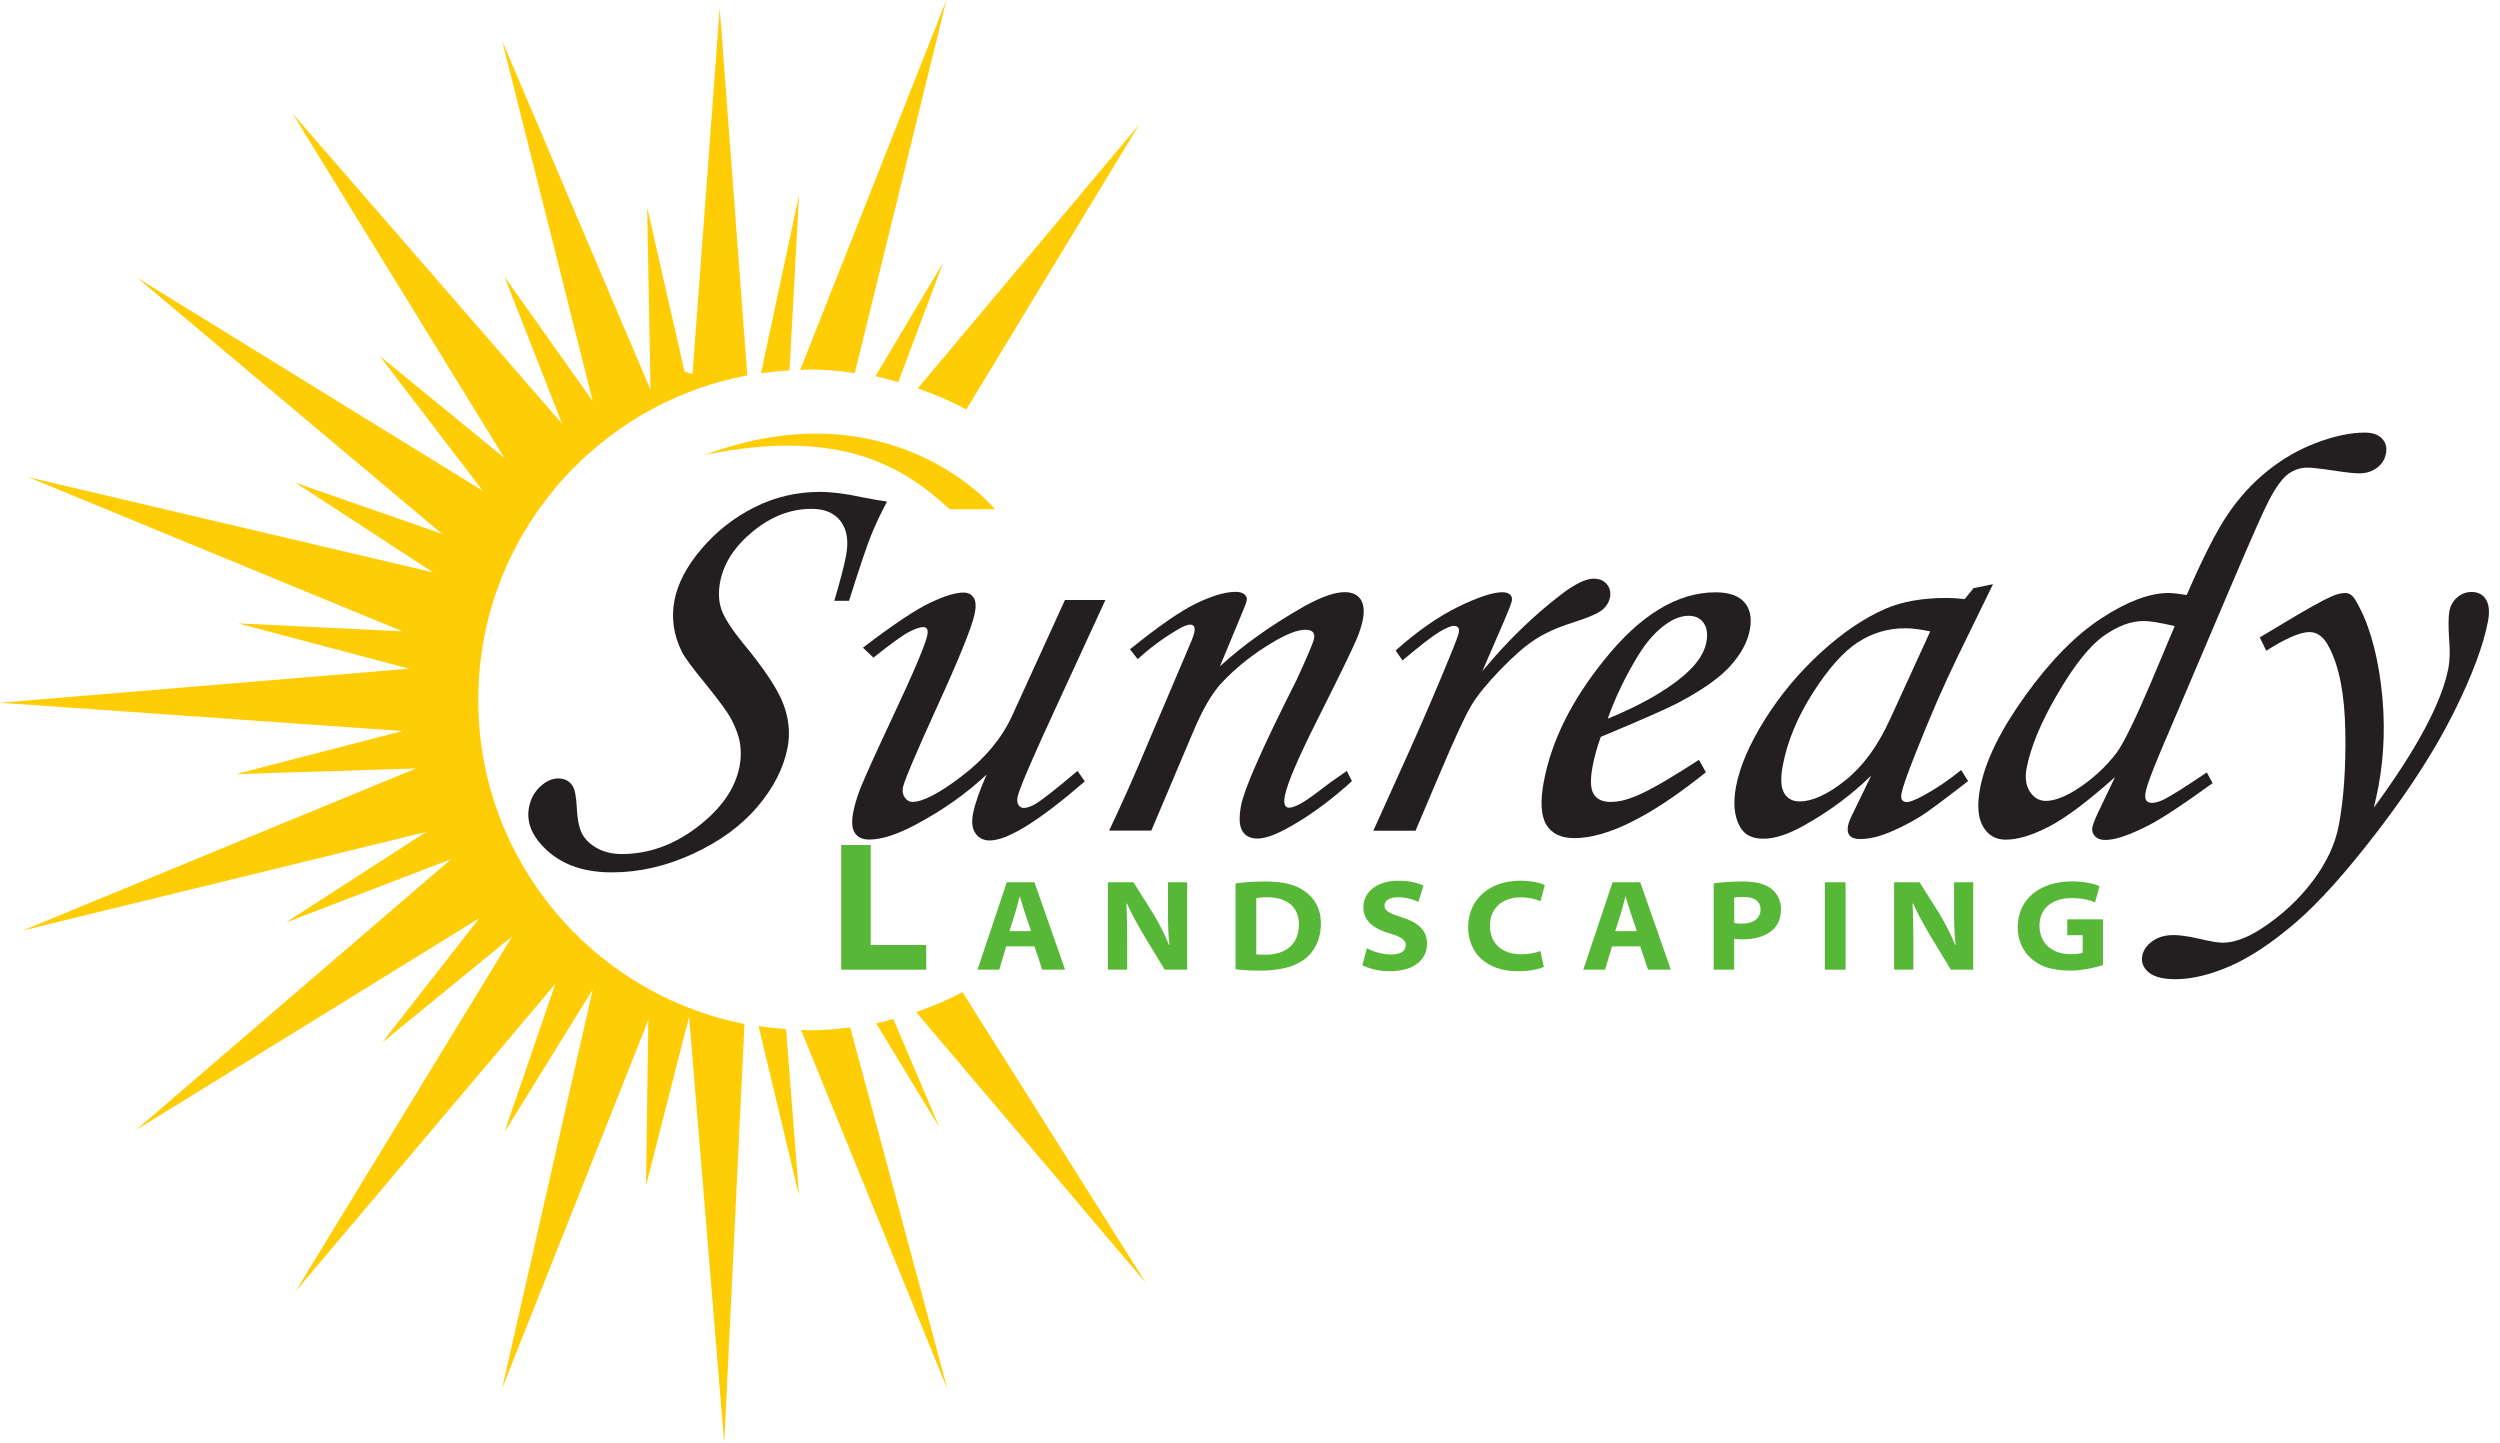
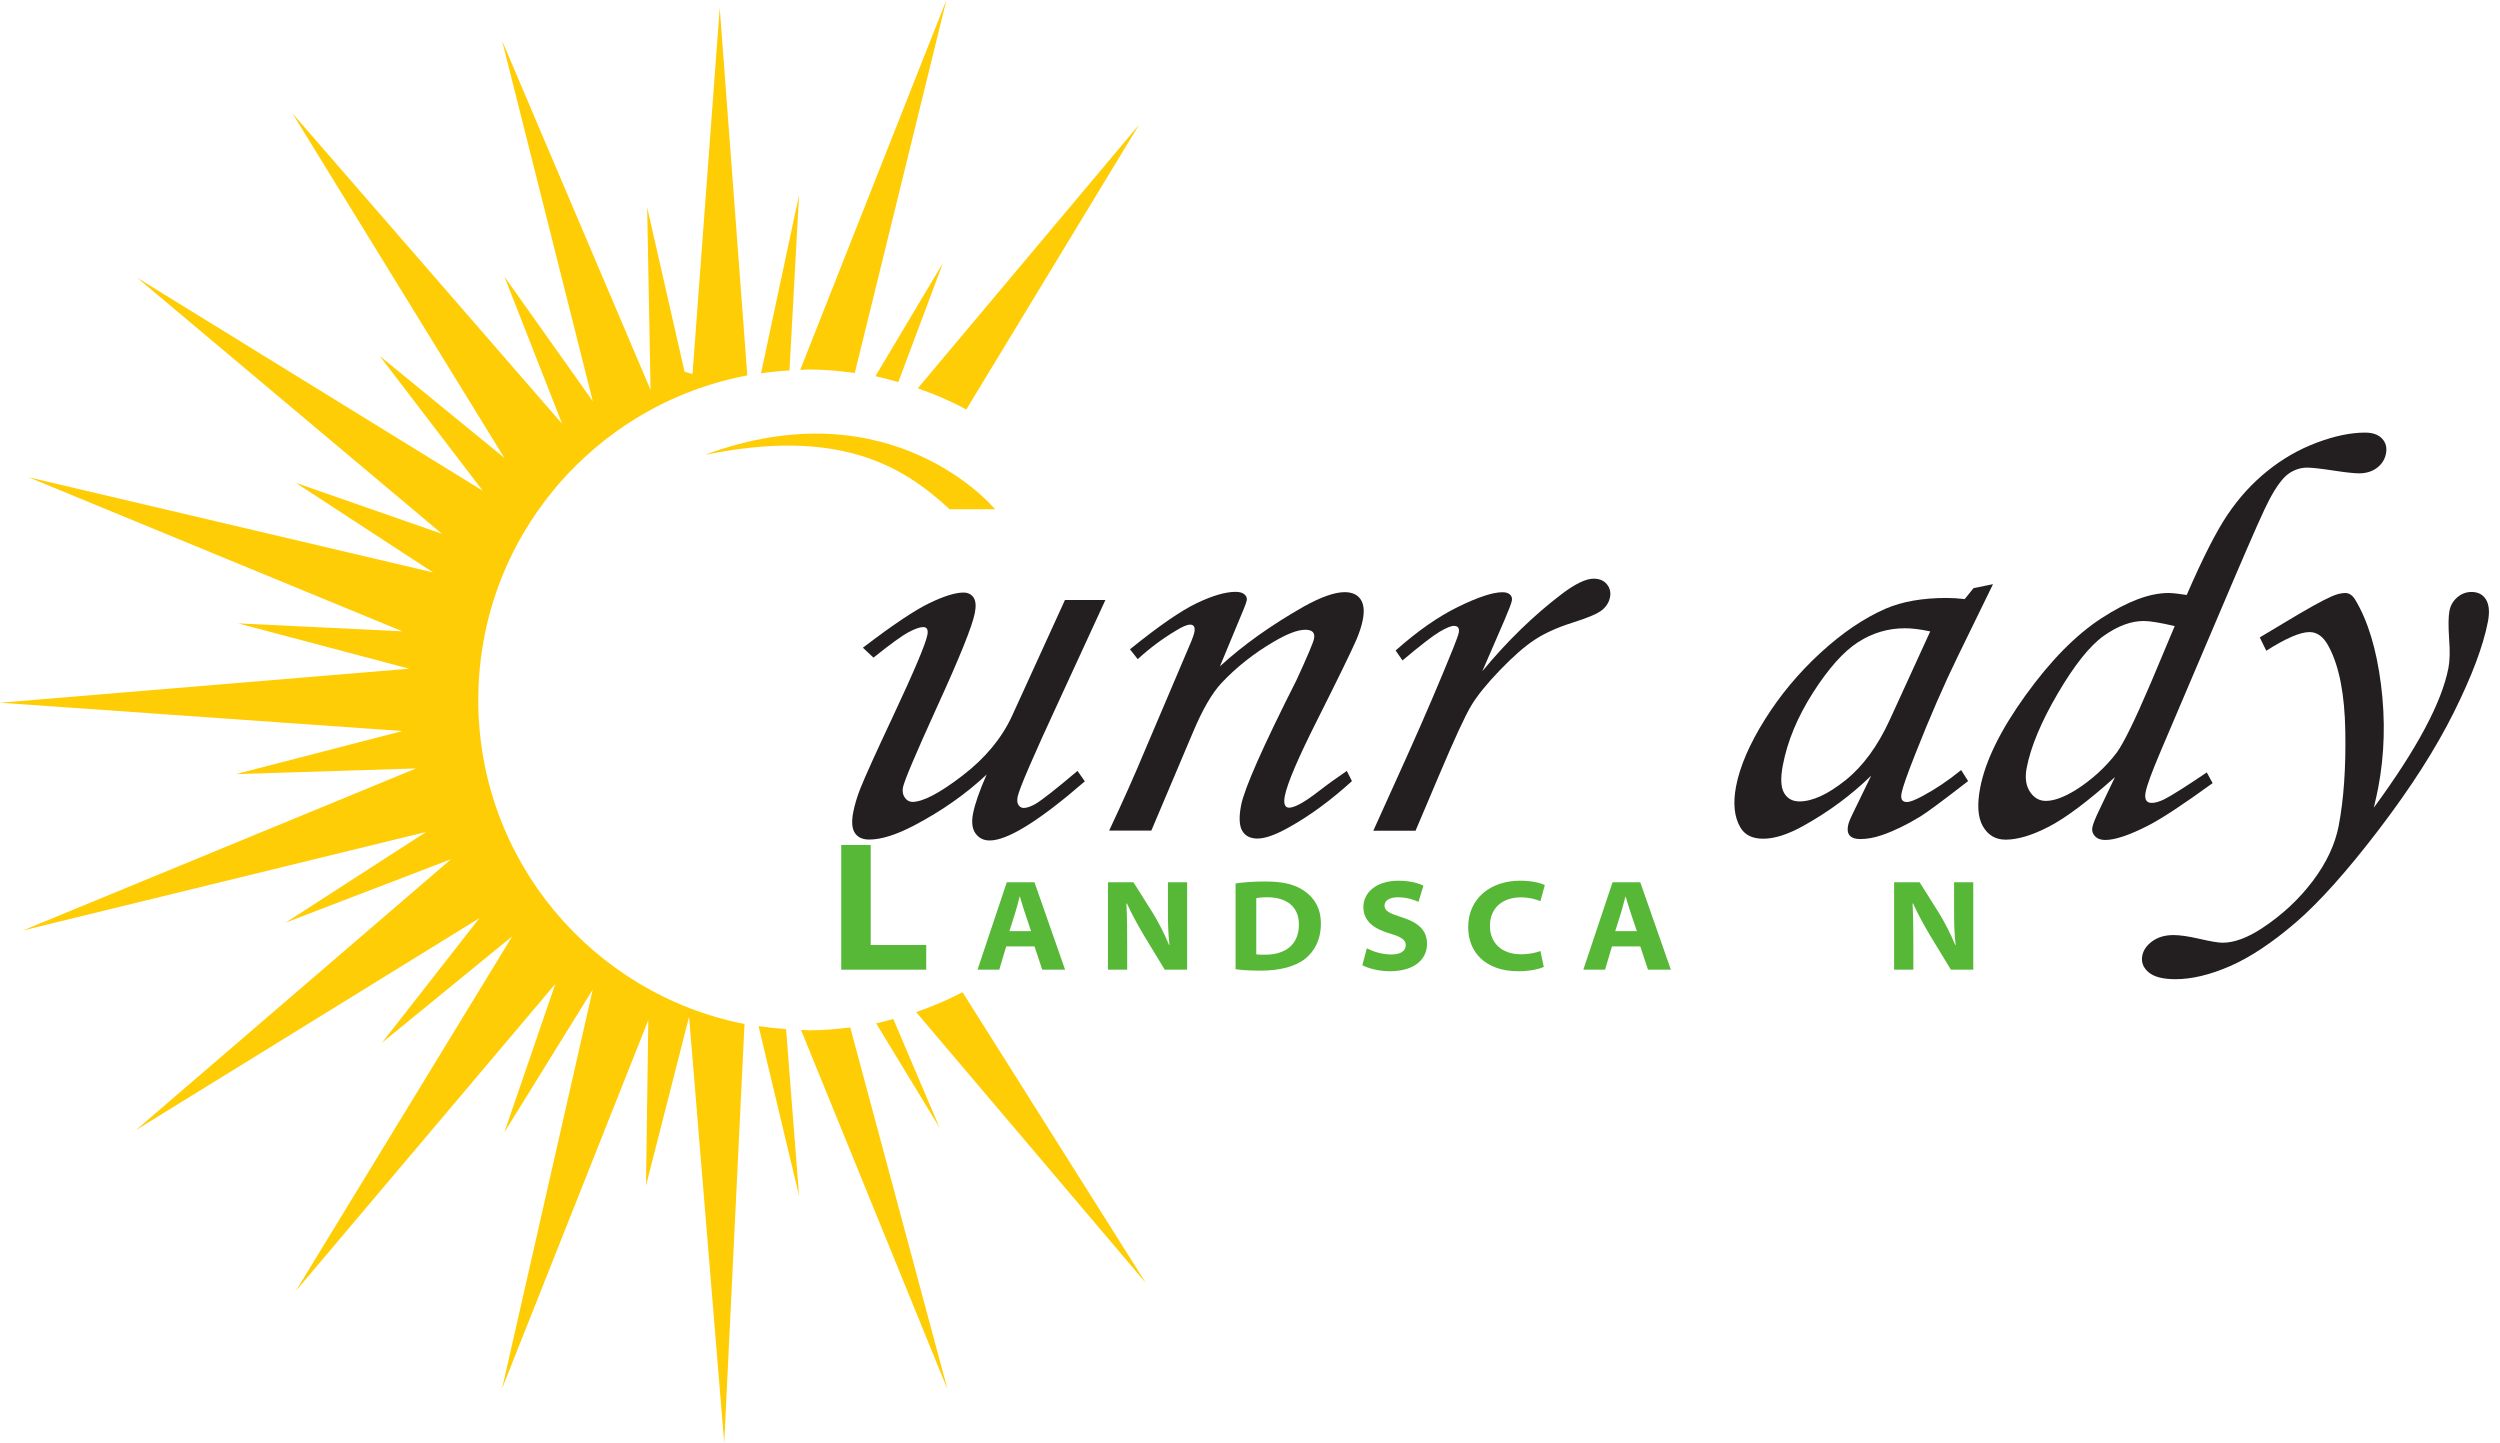
<svg xmlns="http://www.w3.org/2000/svg" width="175" height="101" viewBox="0 0 175 101" fill="none">
  <g clip-path="url(#clip0_2120_89)">
-     <path d="M59.43 42.057H58.401C58.81 40.671 59.086 39.622 59.221 38.908C59.416 37.893 59.295 37.089 58.86 36.502C58.424 35.914 57.739 35.619 56.805 35.619C55.354 35.619 53.989 36.145 52.707 37.194C51.425 38.245 50.659 39.422 50.41 40.732C50.276 41.434 50.303 42.067 50.49 42.635C50.678 43.203 51.183 43.998 52.003 45.013C53.511 46.837 54.458 48.264 54.84 49.297C55.223 50.326 55.321 51.332 55.135 52.31C54.859 53.751 54.155 55.138 53.021 56.472C51.887 57.806 50.381 58.905 48.505 59.77C46.628 60.634 44.737 61.066 42.837 61.066C40.961 61.066 39.472 60.577 38.371 59.599C37.27 58.622 36.823 57.592 37.03 56.51C37.141 55.929 37.401 55.447 37.81 55.064C38.221 54.681 38.642 54.491 39.08 54.491C39.529 54.491 39.864 54.669 40.088 55.026C40.231 55.237 40.326 55.713 40.371 56.453C40.409 57.352 40.542 58.001 40.771 58.405C40.999 58.807 41.353 59.138 41.838 59.395C42.324 59.654 42.885 59.782 43.52 59.782C45.408 59.782 47.182 59.145 48.84 57.87C50.498 56.595 51.475 55.185 51.77 53.639C51.872 53.111 51.882 52.586 51.803 52.062C51.725 51.542 51.511 50.949 51.161 50.288C50.919 49.839 50.336 49.044 49.416 47.908C48.505 46.799 47.943 46.038 47.732 45.627C47.437 45.032 47.247 44.435 47.163 43.834C47.08 43.232 47.094 42.633 47.209 42.04C47.439 40.837 48.072 39.629 49.111 38.414C50.148 37.198 51.38 36.23 52.807 35.512C54.234 34.791 55.766 34.432 57.404 34.432C58.222 34.432 59.209 34.558 60.365 34.81C61.026 34.941 61.602 35.041 62.092 35.108C61.637 35.966 61.259 36.773 60.953 37.534C60.651 38.292 60.142 39.803 59.433 42.059L59.43 42.057Z" fill="#231F20" />
    <path d="M74.556 42.002H77.377L74.19 48.923C72.325 52.943 71.338 55.23 71.231 55.785C71.184 56.034 71.207 56.227 71.3 56.36C71.395 56.491 71.514 56.557 71.659 56.557C71.883 56.557 72.166 56.458 72.508 56.26C73.003 55.956 73.973 55.192 75.424 53.963L75.938 54.695C72.753 57.454 70.534 58.833 69.279 58.833C68.855 58.833 68.527 58.672 68.292 58.348C68.056 58.025 67.997 57.566 68.109 56.971C68.239 56.284 68.56 55.366 69.065 54.217C67.63 55.563 65.954 56.745 64.03 57.761C62.753 58.434 61.692 58.769 60.845 58.769C60.384 58.769 60.049 58.617 59.844 58.313C59.637 58.008 59.599 57.525 59.725 56.864C59.823 56.348 59.989 55.794 60.222 55.199C60.553 54.367 61.309 52.695 62.491 50.181C63.985 46.994 64.793 45.085 64.915 44.45C64.986 44.079 64.888 43.896 64.624 43.896C64.387 43.896 64.039 44.017 63.583 44.262C63.126 44.507 62.313 45.097 61.143 46.034L60.403 45.339C62.477 43.755 64.025 42.716 65.052 42.221C66.08 41.727 66.874 41.479 67.443 41.479C67.759 41.479 67.994 41.596 68.149 41.827C68.304 42.057 68.335 42.419 68.239 42.906C68.066 43.819 67.16 46.06 65.526 49.63C64.066 52.84 63.293 54.674 63.207 55.121C63.155 55.399 63.197 55.637 63.338 55.834C63.478 56.032 63.654 56.132 63.866 56.132C64.603 56.132 65.771 55.523 67.364 54.3C68.958 53.08 70.113 51.689 70.834 50.134L74.549 41.995L74.556 42.002Z" fill="#231F20" />
    <path d="M79.641 46.143L79.099 45.449C81.101 43.831 82.654 42.756 83.762 42.226C84.868 41.696 85.779 41.429 86.493 41.429C86.771 41.429 86.978 41.489 87.113 41.608C87.249 41.727 87.303 41.864 87.273 42.024C87.249 42.143 87.177 42.354 87.051 42.656L85.396 46.642C87.025 45.149 88.983 43.758 91.261 42.461C92.472 41.788 93.425 41.451 94.124 41.451C94.638 41.451 95.009 41.617 95.237 41.945C95.463 42.276 95.518 42.752 95.399 43.372C95.321 43.781 95.173 44.243 94.957 44.759C94.583 45.617 93.672 47.484 92.227 50.362C90.868 53.054 90.105 54.843 89.936 55.727C89.884 55.998 89.886 56.201 89.939 56.336C89.991 56.472 90.091 56.538 90.236 56.538C90.619 56.538 91.29 56.17 92.253 55.43C92.935 54.902 93.611 54.414 94.277 53.965L94.636 54.678C93.163 56.017 91.696 57.095 90.231 57.911C89.299 58.436 88.562 58.698 88.019 58.698C87.517 58.698 87.163 58.515 86.954 58.153C86.745 57.789 86.719 57.2 86.875 56.381C87.099 55.206 88.393 52.281 90.754 47.608C91.522 45.943 91.932 44.973 91.984 44.697C92.062 44.288 91.858 44.083 91.37 44.083C90.842 44.083 90.108 44.362 89.17 44.916C87.77 45.734 86.55 46.699 85.505 47.81C84.84 48.524 84.181 49.66 83.524 51.221L80.594 58.141H77.641C78.575 56.158 79.422 54.26 80.176 52.45L83.382 44.913C83.505 44.609 83.582 44.39 83.605 44.259C83.674 43.903 83.574 43.724 83.31 43.724C83.099 43.724 82.768 43.862 82.319 44.143C81.396 44.69 80.502 45.353 79.638 46.141L79.641 46.143Z" fill="#231F20" />
    <path d="M99.085 58.151H96.132L98.538 52.824C99.713 50.21 100.774 47.727 101.725 45.377C101.956 44.797 102.084 44.433 102.113 44.288C102.175 43.972 102.058 43.812 101.768 43.812C101.571 43.812 101.24 43.948 100.779 44.219C100.317 44.49 99.449 45.158 98.174 46.229L97.694 45.534C99.223 44.174 100.681 43.156 102.075 42.476C103.464 41.796 104.498 41.456 105.171 41.456C105.409 41.456 105.585 41.51 105.704 41.624C105.821 41.736 105.863 41.879 105.83 42.05C105.797 42.224 105.623 42.68 105.307 43.422L103.763 46.985C105.504 44.878 107.357 43.075 109.326 41.579C110.27 40.863 111.015 40.507 111.557 40.507C111.954 40.507 112.261 40.635 112.477 40.894C112.691 41.151 112.768 41.453 112.703 41.796C112.634 42.152 112.449 42.457 112.142 42.706C111.835 42.956 111.136 43.254 110.04 43.598C108.998 43.929 108.128 44.324 107.426 44.785C106.724 45.246 105.916 45.955 105 46.904C104.084 47.855 103.414 48.683 102.988 49.389C102.562 50.096 101.804 51.737 100.717 54.31L99.088 58.151H99.085Z" fill="#231F20" />
-     <path d="M118.925 53.185L119.412 54.058C115.586 57.133 112.518 58.669 110.204 58.669C109.264 58.669 108.61 58.351 108.235 57.718C107.861 57.083 107.807 56.068 108.075 54.669C108.615 51.844 110.011 49.03 112.266 46.233C114.803 43.051 117.412 41.46 120.095 41.463C121.032 41.463 121.705 41.698 122.112 42.167C122.518 42.635 122.642 43.28 122.485 44.098C122.321 44.956 121.862 45.801 121.108 46.633C120.354 47.463 119.125 48.329 117.419 49.225C116.57 49.66 114.782 50.445 112.054 51.58C111.8 52.293 111.609 52.973 111.486 53.62C111.307 54.557 111.329 55.211 111.557 55.582C111.783 55.953 112.18 56.136 112.749 56.136C113.291 56.136 113.914 55.984 114.62 55.682C115.572 55.273 117.003 54.441 118.923 53.188L118.925 53.185ZM112.537 50.312C114.846 49.363 116.639 48.341 117.919 47.244C118.792 46.478 119.301 45.72 119.443 44.966C119.553 44.4 119.491 43.946 119.258 43.61C119.027 43.273 118.673 43.106 118.197 43.106C117.722 43.106 117.196 43.289 116.663 43.66C115.95 44.148 115.286 44.887 114.673 45.879C113.788 47.332 113.074 48.809 112.537 50.315V50.312Z" fill="#231F20" />
    <path d="M138.151 41.168L139.511 40.892L137.066 45.903C136.091 47.896 135.09 50.193 134.065 52.795C133.504 54.208 133.185 55.119 133.107 55.528C133.028 55.937 133.154 56.141 133.485 56.141C133.696 56.141 134.058 56.003 134.574 55.725C135.485 55.237 136.389 54.631 137.28 53.903L137.768 54.676C135.999 56.048 134.876 56.881 134.398 57.171C133.44 57.751 132.552 58.179 131.734 58.458C131.197 58.643 130.69 58.734 130.215 58.734C129.872 58.734 129.63 58.653 129.487 58.496C129.344 58.336 129.304 58.106 129.361 57.801C129.399 57.604 129.504 57.333 129.675 56.99L130.983 54.296C129.587 55.656 128.008 56.824 126.25 57.801C125.168 58.408 124.226 58.712 123.42 58.71C122.654 58.71 122.117 58.439 121.812 57.896C121.396 57.171 121.301 56.22 121.524 55.045C121.791 53.647 122.464 52.089 123.537 50.372C124.611 48.657 125.91 47.097 127.434 45.698C128.957 44.3 130.476 43.27 131.989 42.609C133.154 42.107 134.576 41.857 136.255 41.857C136.679 41.857 137.102 41.884 137.528 41.938L138.151 41.165V41.168ZM135.114 44.198C134.429 44.053 133.839 43.979 133.352 43.979C132.162 43.979 131.064 44.305 130.053 44.959C129.042 45.613 127.996 46.788 126.911 48.483C125.827 50.181 125.123 51.872 124.799 53.563C124.628 54.462 124.657 55.109 124.885 55.504C125.113 55.899 125.472 56.099 125.96 56.099C126.871 56.099 127.943 55.606 129.175 54.624C130.407 53.639 131.444 52.224 132.289 50.376L135.116 44.198H135.114Z" fill="#231F20" />
    <path d="M154.473 54.068L154.884 54.819C152.829 56.31 151.324 57.302 150.373 57.789C149.055 58.462 148.051 58.798 147.367 58.798C147.048 58.798 146.808 58.708 146.644 58.529C146.479 58.351 146.42 58.151 146.463 57.925C146.506 57.701 146.648 57.33 146.893 56.817L148.049 54.398C146.139 56.103 144.596 57.259 143.423 57.865C142.251 58.472 141.24 58.776 140.396 58.776C139.694 58.776 139.166 58.467 138.81 57.854C138.45 57.24 138.386 56.336 138.612 55.147C138.971 53.271 140.03 51.111 141.785 48.674C143.54 46.236 145.319 44.431 147.122 43.263C148.924 42.093 150.48 41.51 151.788 41.51C152.078 41.51 152.506 41.558 153.07 41.648C154.183 39.08 155.134 37.203 155.931 36.024C156.725 34.844 157.652 33.826 158.716 32.97C159.779 32.114 160.932 31.45 162.178 30.984C163.425 30.515 164.549 30.282 165.553 30.282C166.081 30.282 166.478 30.42 166.742 30.699C167.006 30.977 167.099 31.326 167.018 31.75C166.94 32.159 166.73 32.492 166.388 32.749C166.048 33.006 165.624 33.136 165.123 33.134C164.792 33.134 164.188 33.067 163.313 32.934C162.438 32.801 161.833 32.734 161.503 32.734C161.039 32.734 160.604 32.877 160.2 33.16C159.795 33.443 159.343 34.052 158.846 34.989C158.523 35.584 157.681 37.477 156.318 40.673L151.226 52.636C150.627 54.048 150.282 54.986 150.194 55.449C150.099 55.951 150.242 56.203 150.625 56.203C150.863 56.203 151.157 56.117 151.507 55.946C152.004 55.694 152.996 55.069 154.482 54.065L154.473 54.068ZM152.23 43.827C151.217 43.589 150.494 43.47 150.059 43.47C149.174 43.47 148.242 43.815 147.262 44.509C146.284 45.204 145.212 46.55 144.042 48.545C142.874 50.543 142.149 52.281 141.866 53.761C141.737 54.436 141.813 54.988 142.094 55.418C142.375 55.849 142.748 56.063 143.209 56.063C143.763 56.063 144.444 55.818 145.252 55.33C146.408 54.605 147.386 53.718 148.178 52.674C148.66 52.013 149.452 50.393 150.553 47.813L152.228 43.827H152.23Z" fill="#231F20" />
    <path d="M158.64 45.551L158.183 44.619L159.838 43.629C161.453 42.652 162.576 42.026 163.211 41.748C163.572 41.589 163.891 41.51 164.167 41.51C164.443 41.51 164.678 41.67 164.868 41.986C165.751 43.451 166.35 45.427 166.669 47.915C166.985 50.403 166.921 52.814 166.474 55.147C166.416 55.449 166.314 55.913 166.169 56.534C169.187 52.426 170.928 49.163 171.392 46.747C171.487 46.245 171.504 45.577 171.439 44.745C171.378 43.819 171.385 43.161 171.461 42.764C171.534 42.381 171.718 42.064 172.01 41.812C172.303 41.563 172.633 41.437 173.004 41.437C173.466 41.437 173.806 41.615 174.022 41.972C174.236 42.328 174.284 42.837 174.158 43.496C173.832 45.199 173.035 47.323 171.77 49.863C170.505 52.403 168.757 55.138 166.526 58.061C164.295 60.983 162.354 63.155 160.702 64.575C159.049 65.994 157.519 67.01 156.114 67.624C154.708 68.237 153.431 68.544 152.282 68.544C151.41 68.544 150.784 68.382 150.401 68.059C150.021 67.735 149.873 67.348 149.959 66.901C150.035 66.503 150.273 66.163 150.67 65.88C151.07 65.595 151.557 65.455 152.14 65.455C152.589 65.455 153.186 65.54 153.933 65.711C154.73 65.897 155.279 65.99 155.583 65.99C156.39 65.99 157.305 65.654 158.333 64.981C159.738 64.058 160.923 62.957 161.888 61.678C162.854 60.398 163.46 59.105 163.71 57.799C164.06 55.965 164.217 53.763 164.171 51.19C164.129 48.617 163.748 46.652 163.03 45.294C162.675 44.595 162.221 44.245 161.665 44.245C161.018 44.245 160.009 44.681 158.64 45.551Z" fill="#231F20" />
    <path d="M58.886 59.148H60.95V66.151H64.836V67.878H58.886V59.15V59.148Z" fill="#57B837" />
    <path d="M70.434 66.249L69.949 67.878H68.427L70.475 61.759H72.413L74.556 67.878H72.956L72.416 66.249H70.437H70.434ZM72.175 65.181L71.735 63.873C71.614 63.514 71.498 63.107 71.393 62.765H71.374C71.276 63.11 71.184 63.516 71.074 63.873L70.66 65.179H72.175V65.181Z" fill="#57B837" />
    <path d="M77.557 67.878V61.759H79.343L80.723 63.952C81.149 64.651 81.527 65.409 81.838 66.156L81.864 66.151C81.764 65.286 81.755 64.546 81.755 63.688V61.759H83.099V67.878H81.531L80.093 65.512C79.676 64.803 79.232 64.016 78.884 63.243L78.849 63.248C78.894 64.125 78.903 64.962 78.903 65.885V67.878H77.557Z" fill="#57B837" />
    <path d="M86.49 61.84C87.07 61.752 87.808 61.704 88.574 61.704C89.865 61.704 90.697 61.93 91.347 62.398C92.02 62.874 92.462 63.6 92.462 64.646C92.462 65.797 92.003 66.584 91.397 67.086C90.678 67.669 89.563 67.945 88.257 67.945C87.425 67.945 86.866 67.9 86.49 67.847V61.84ZM87.939 66.803C88.079 66.827 88.307 66.829 88.512 66.829C89.991 66.844 90.923 66.109 90.923 64.72C90.926 63.445 90.043 62.808 88.697 62.808C88.322 62.808 88.076 62.841 87.939 62.869V66.805V66.803Z" fill="#57B837" />
    <path d="M95.677 66.38C96.084 66.594 96.712 66.813 97.387 66.813C98.063 66.813 98.403 66.558 98.403 66.156C98.403 65.802 98.106 65.581 97.302 65.348C96.22 65.036 95.437 64.508 95.437 63.502C95.437 62.439 96.389 61.652 97.877 61.652C98.672 61.652 99.216 61.799 99.64 61.99L99.295 63.129C99.028 63.01 98.529 62.81 97.851 62.81C97.219 62.81 96.916 63.079 96.916 63.388C96.916 63.783 97.307 63.949 98.146 64.216C99.321 64.594 99.892 65.136 99.892 66.075C99.892 67.062 99.124 67.987 97.276 67.987C96.517 67.987 95.749 67.778 95.364 67.562L95.68 66.382L95.677 66.38Z" fill="#57B837" />
    <path d="M108.061 67.683C107.787 67.819 107.126 67.987 106.282 67.987C103.978 67.987 102.772 66.651 102.772 64.903C102.772 62.891 104.339 61.649 106.406 61.649C107.224 61.649 107.856 61.809 108.137 61.959L107.828 63.081C107.507 62.943 107.034 62.815 106.463 62.815C105.233 62.815 104.296 63.507 104.296 64.815C104.296 65.964 105.074 66.801 106.477 66.801C106.976 66.801 107.512 66.703 107.828 66.568L108.066 67.681L108.061 67.683Z" fill="#57B837" />
    <path d="M112.839 66.249L112.354 67.878H110.832L112.879 61.759H114.818L116.961 67.878H115.36L114.82 66.249H112.841H112.839ZM114.58 65.181L114.14 63.873C114.019 63.514 113.902 63.107 113.797 62.765H113.778C113.681 63.11 113.588 63.516 113.479 63.873L113.065 65.179H114.58V65.181Z" fill="#57B837" />
-     <path d="M119.962 61.837C120.416 61.766 121.065 61.704 122.038 61.704C122.935 61.704 123.567 61.89 123.981 62.206C124.383 62.503 124.671 63.017 124.671 63.645C124.671 64.223 124.478 64.748 124.098 65.086C123.593 65.543 122.859 65.757 121.943 65.757C121.727 65.757 121.534 65.74 121.394 65.716V67.878H119.959V61.837H119.962ZM121.394 64.61C121.527 64.641 121.696 64.656 121.941 64.656C122.721 64.656 123.237 64.301 123.237 63.666C123.237 63.093 122.797 62.786 122.05 62.786C121.724 62.786 121.505 62.81 121.396 62.831V64.61H121.394Z" fill="#57B837" />
-     <path d="M129.19 61.759V67.878H127.744V61.759H129.19Z" fill="#57B837" />
    <path d="M132.588 67.878V61.759H134.374L135.754 63.952C136.179 64.651 136.557 65.409 136.869 66.156L136.895 66.151C136.795 65.286 136.786 64.546 136.786 63.688V61.759H138.129V67.878H136.562L135.123 65.512C134.707 64.803 134.262 64.016 133.915 63.243L133.88 63.248C133.925 64.125 133.934 64.962 133.934 65.885V67.878H132.588Z" fill="#57B837" />
-     <path d="M147.203 67.555C146.717 67.719 145.828 67.942 144.9 67.942C143.642 67.942 142.746 67.635 142.13 67.05C141.557 66.513 141.24 65.752 141.24 64.905C141.24 62.934 142.796 61.699 145.034 61.699C145.933 61.699 146.627 61.868 146.969 62.03L146.653 63.167C146.258 63 145.787 62.867 144.988 62.867C143.718 62.867 142.765 63.545 142.765 64.789C142.765 66.032 143.638 66.793 144.965 66.793C145.345 66.793 145.657 66.748 145.787 66.689V65.466H144.71V64.351H147.207V67.559L147.203 67.555Z" fill="#57B837" />
    <path d="M67.378 69.452C66.341 69.999 65.252 70.458 64.13 70.846L80.214 89.815L67.378 69.455V69.452Z" fill="#FFCD05" />
    <path d="M56.61 72.121C56.429 72.121 56.253 72.097 56.072 72.095L66.33 97.273L59.518 71.921C58.565 72.04 57.597 72.123 56.61 72.123V72.121Z" fill="#FFCD05" />
    <path d="M67.642 28.663L79.736 8.728L64.244 27.183C65.419 27.595 66.563 28.075 67.642 28.665V28.663Z" fill="#FFCD05" />
    <path d="M61.281 26.337C61.825 26.449 62.353 26.599 62.881 26.748L66.009 18.405L61.278 26.337H61.281Z" fill="#FFCD05" />
    <path d="M62.598 71.486L62.524 71.329C62.127 71.433 61.737 71.552 61.331 71.636L65.771 78.944L62.598 71.486Z" fill="#FFCD05" />
    <path d="M56.61 25.864C57.708 25.864 58.779 25.966 59.835 26.113L66.249 0L56.015 25.895C56.215 25.89 56.407 25.864 56.61 25.864Z" fill="#FFCD05" />
    <path d="M55.264 25.933L55.934 13.646L53.271 26.132C53.927 26.037 54.593 25.971 55.266 25.933H55.264Z" fill="#FFCD05" />
    <path d="M53.099 71.826L55.934 83.703L55.026 72.04C54.377 71.995 53.734 71.923 53.099 71.826Z" fill="#FFCD05" />
    <path d="M66.472 35.648H69.654C69.654 35.648 62.515 26.957 49.323 31.845C58.553 29.956 63.057 32.465 66.472 35.648Z" fill="#FFCD05" />
    <path d="M33.481 48.992C33.481 37.688 41.593 28.294 52.312 26.28L50.381 0.556L48.476 26.182L47.92 26.023L45.301 14.519L45.539 27.293L35.148 2.856L41.496 28.087L35.308 19.359L39.353 29.673L20.47 7.934L35.305 32.054L26.577 24.915L33.797 34.356L9.599 19.44L30.941 37.37L20.707 33.8L30.309 40.066L1.983 33.403L28.166 44.193L16.662 43.636L28.641 46.809L0 49.19L28.166 51.173L16.503 54.189L29.117 53.791L1.586 65.138L29.831 58.236L19.992 64.584L31.576 60.141L9.52 79.103L33.56 64.268L26.736 72.996L35.859 65.538L20.705 90.371L38.875 68.87L35.305 79.263L41.493 69.267L35.146 97.195L45.38 71.41L45.22 82.994L48.236 71.172L50.695 101.005L52.115 71.681C41.493 69.588 33.479 60.232 33.479 48.997L33.481 48.992Z" fill="#FFCD05" />
  </g>
  <defs>
    <clipPath id="clip0_2120_89">
      <rect width="174.224" height="101" fill="white" />
    </clipPath>
  </defs>
</svg>